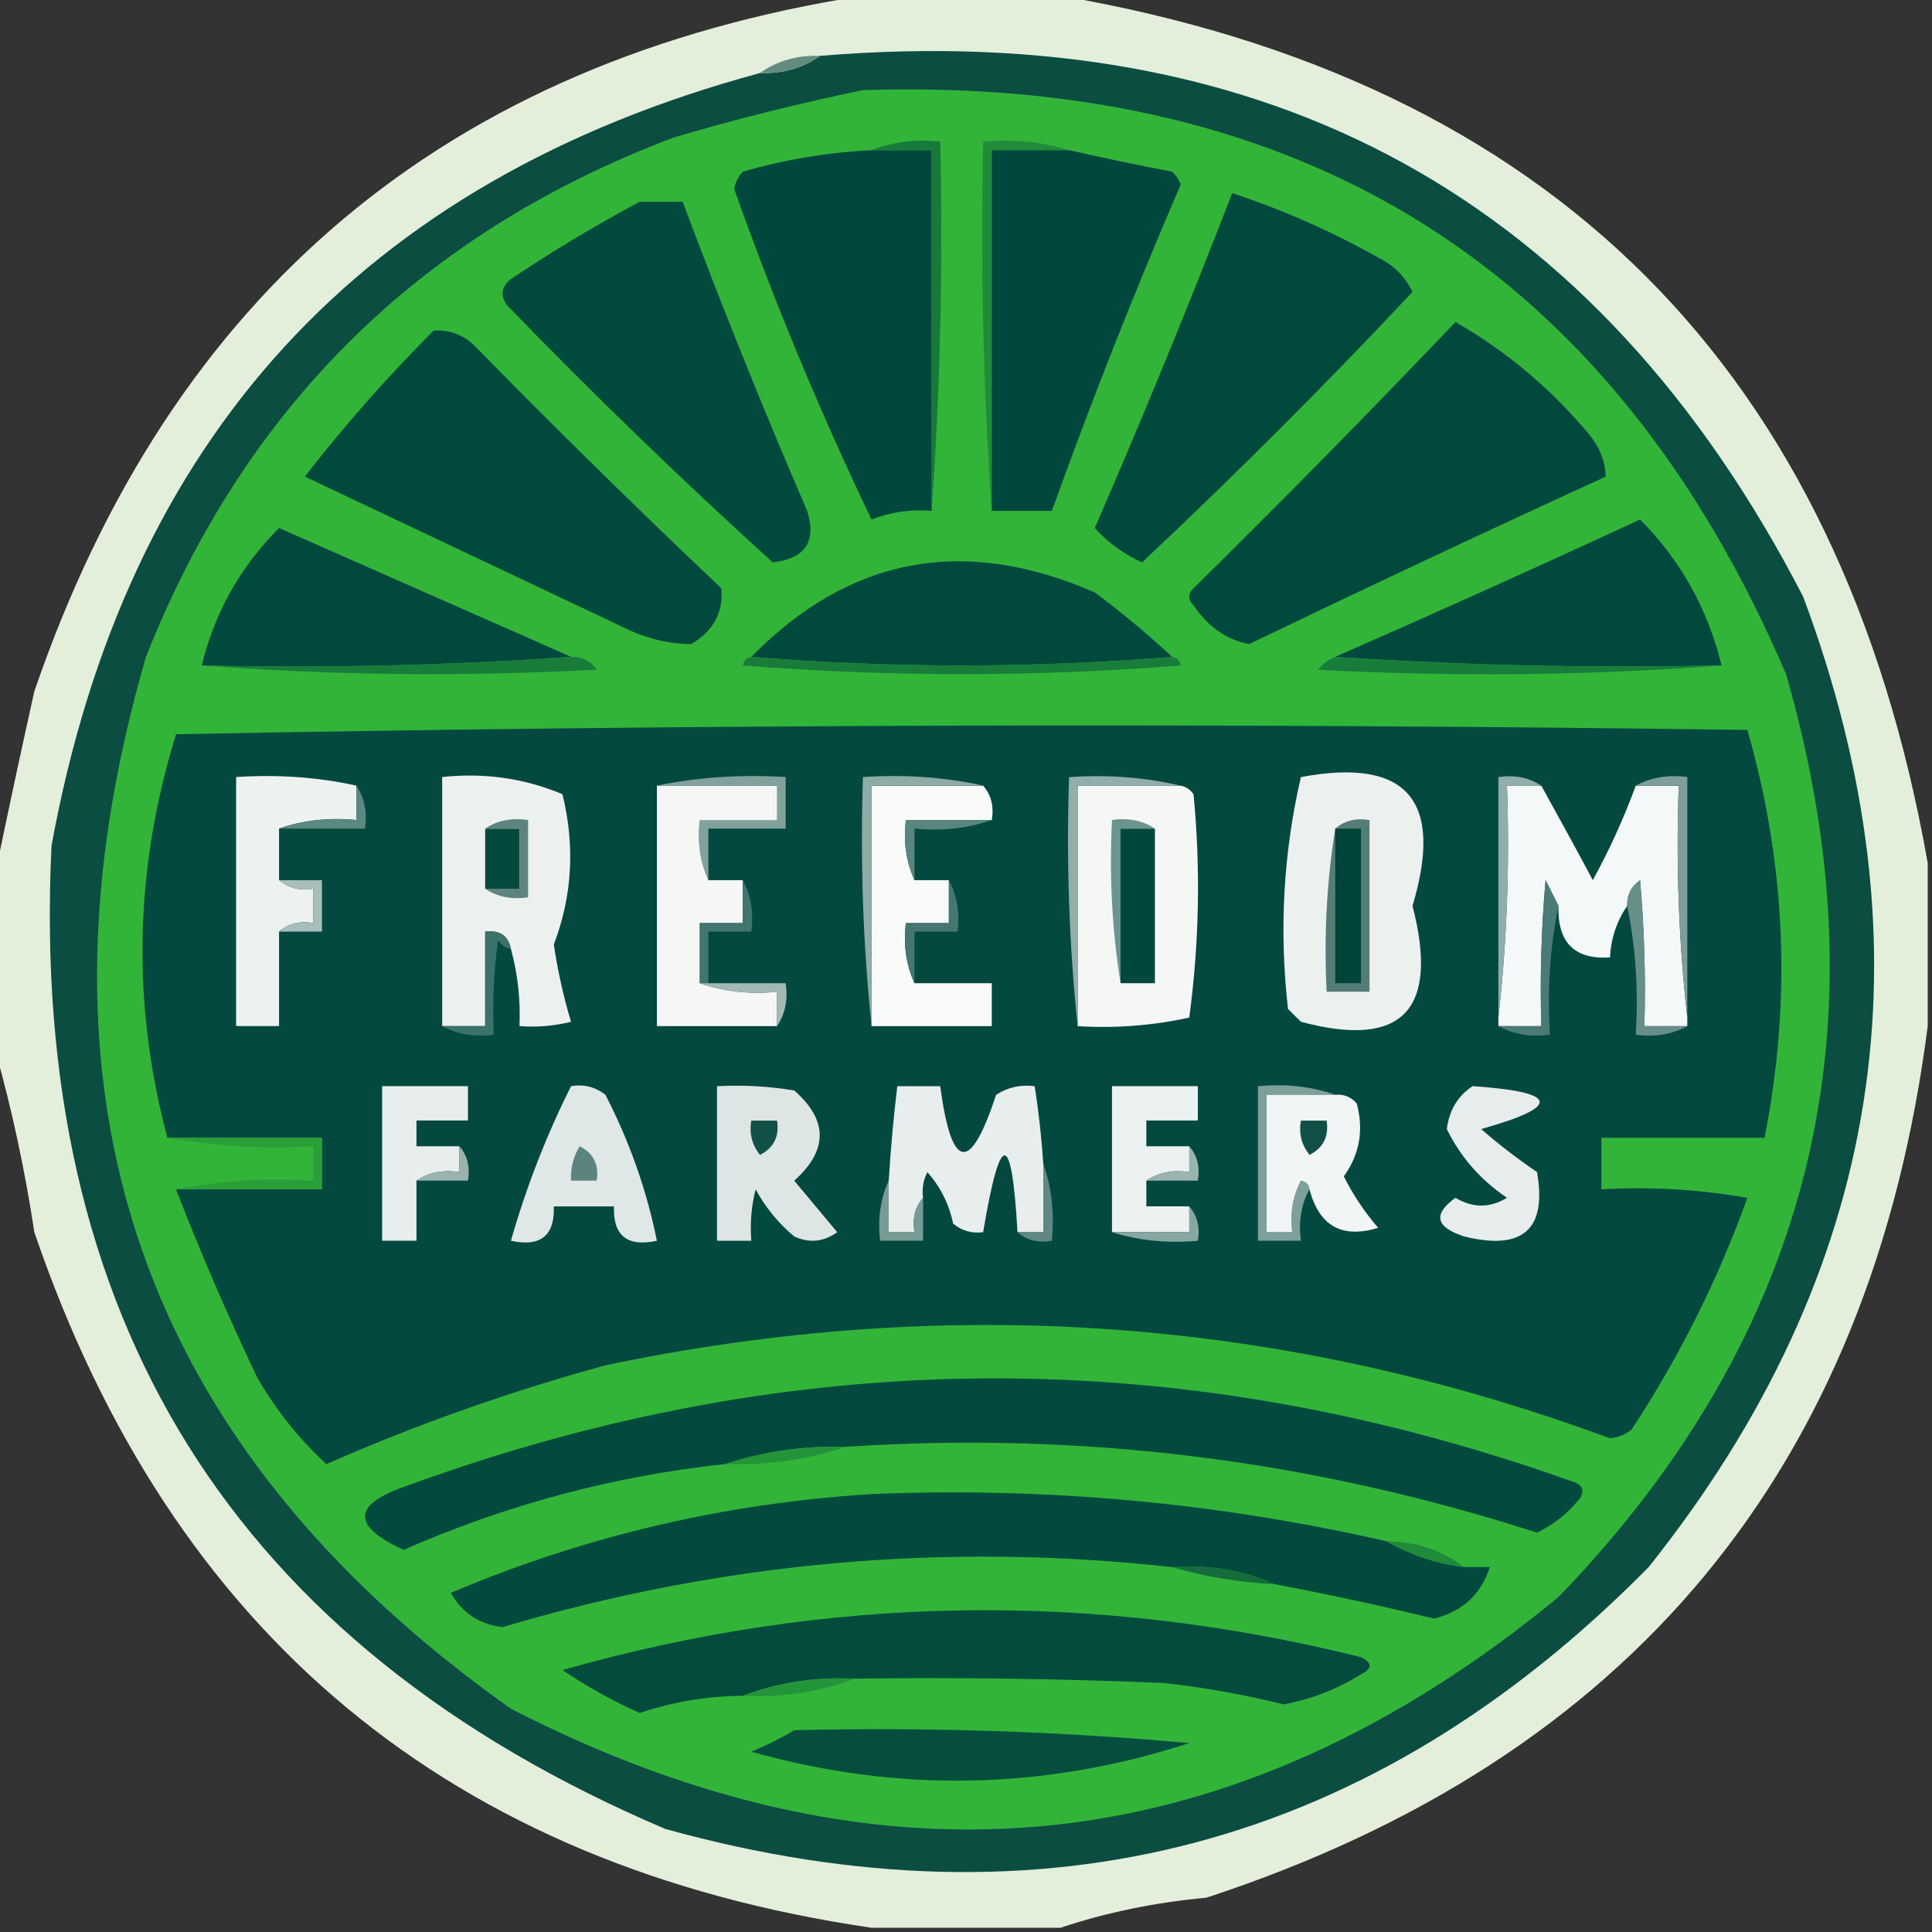
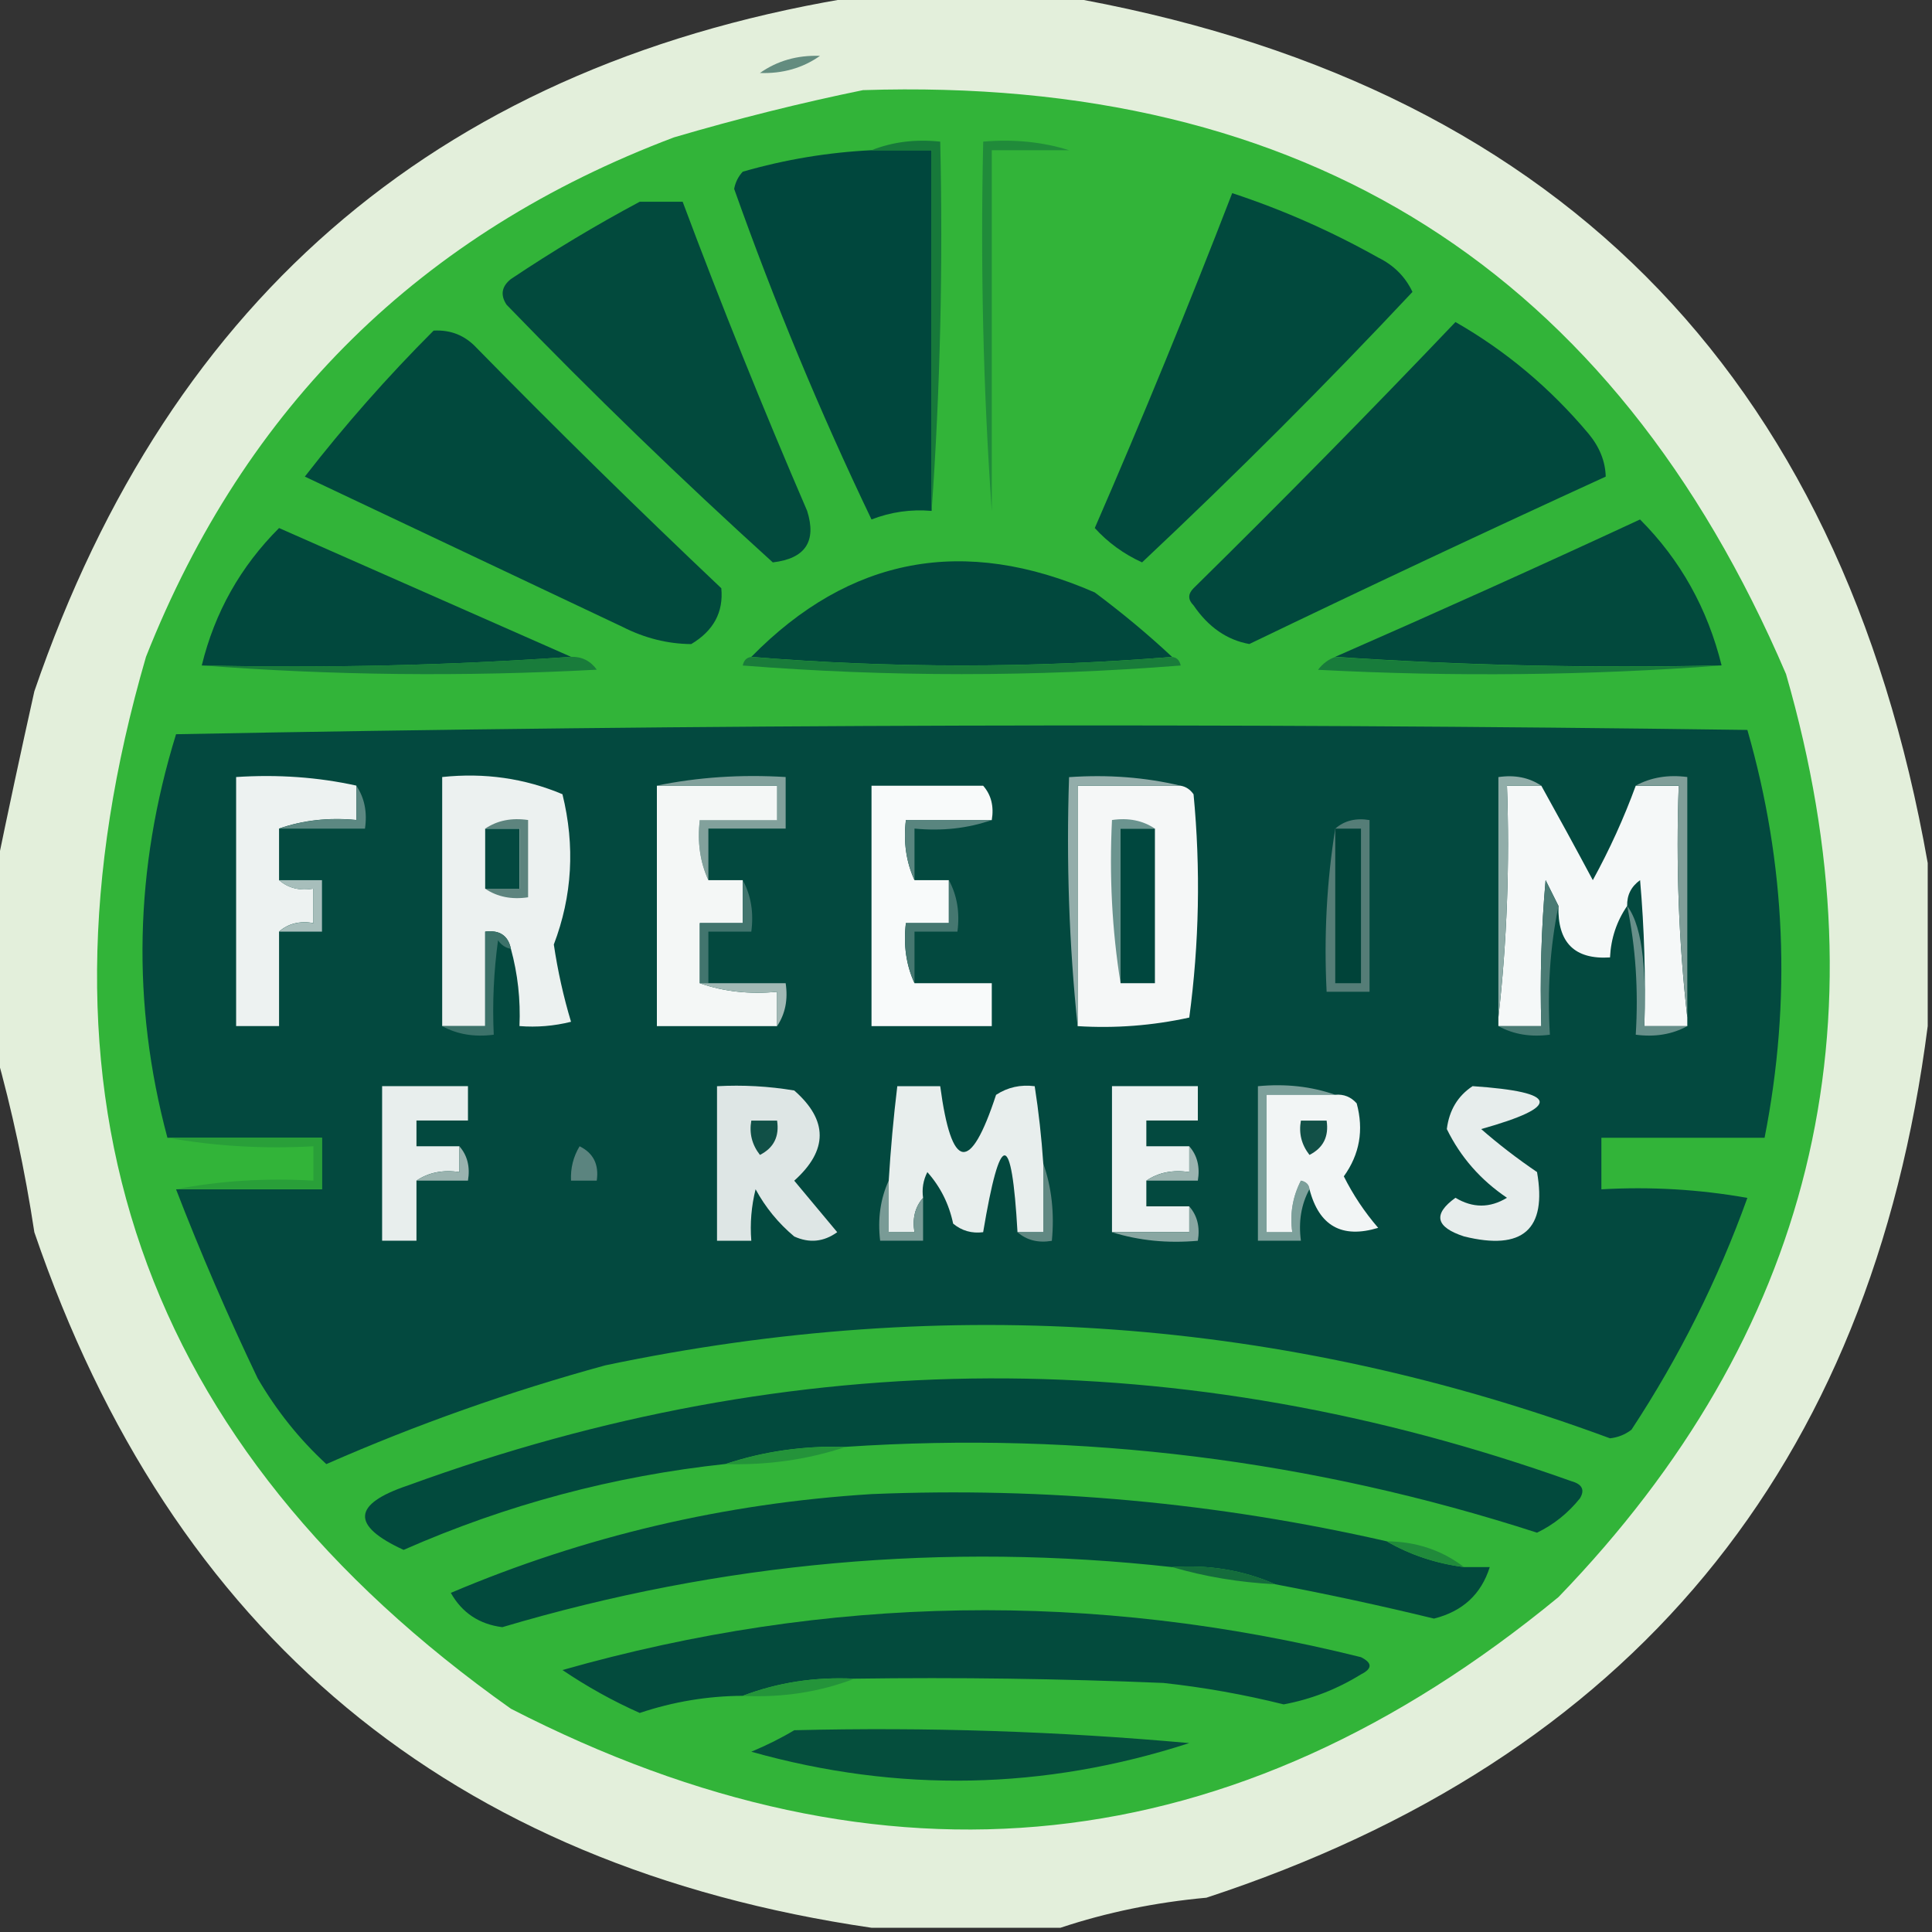
<svg xmlns="http://www.w3.org/2000/svg" width="32" height="32" viewBox="0 0 32 32" fill="none">
  <rect x="0" y="0" width="32" height="32" fill="#333333" stroke="none" />
  <g clip-path="url(#clip0_3292_45)">
    <path fill-rule="evenodd" clip-rule="evenodd" d="M14.293 -0.07C15.384 -0.07 16.474 -0.07 17.564 -0.07C25.7 1.333 30.488 6.122 31.929 14.294C31.929 15.195 31.929 16.096 31.929 16.996C30.99 24.313 27.008 29.125 19.982 31.432C19.139 31.509 18.333 31.674 17.564 31.93C16.522 31.93 15.479 31.93 14.436 31.93C7.467 30.91 2.844 27.07 0.569 20.41C0.413 19.383 0.2 18.387 -0.071 17.423C-0.071 16.427 -0.071 15.432 -0.071 14.436C0.13 13.458 0.343 12.462 0.569 11.45C2.831 4.849 7.406 1.009 14.293 -0.07Z" fill="#E3EFDB" />
-     <path fill-rule="evenodd" clip-rule="evenodd" d="M12.587 1.21C12.964 1.222 13.296 1.128 13.582 0.925C21.036 0.307 26.464 3.294 29.867 9.885C32.046 15.724 31.193 21.081 27.307 25.956C22.738 30.589 17.309 32.035 11.022 30.294C3.868 27.25 0.479 21.822 0.853 14.01C2.084 7.257 5.996 2.99 12.587 1.21Z" fill="#0C4D42" />
    <path fill-rule="evenodd" clip-rule="evenodd" d="M13.582 0.925C13.296 1.127 12.964 1.222 12.587 1.209C12.873 1.007 13.205 0.912 13.582 0.925Z" fill="#638C7F" />
    <path fill-rule="evenodd" clip-rule="evenodd" d="M14.293 1.493C21.624 1.255 26.72 4.479 29.582 11.164C31.268 17.007 30.012 22.104 25.813 26.453C20.445 30.87 14.661 31.486 8.462 28.302C2.321 23.953 0.306 18.146 2.418 10.879C4.062 6.722 6.978 3.854 11.164 2.275C12.215 1.966 13.258 1.705 14.293 1.493Z" fill="#32B439" />
    <path fill-rule="evenodd" clip-rule="evenodd" d="M14.435 2.488C14.767 2.488 15.099 2.488 15.431 2.488C15.431 4.479 15.431 6.471 15.431 8.462C15.087 8.432 14.755 8.48 14.435 8.604C13.58 6.82 12.822 4.995 12.16 3.128C12.181 3.018 12.228 2.924 12.302 2.844C13.001 2.642 13.712 2.524 14.435 2.488Z" fill="#00473D" />
    <path fill-rule="evenodd" clip-rule="evenodd" d="M17.707 2.488C17.28 2.488 16.853 2.488 16.427 2.488C16.427 4.48 16.427 6.471 16.427 8.462C16.285 6.448 16.238 4.41 16.285 2.346C16.788 2.302 17.262 2.349 17.707 2.488Z" fill="#208B3A" />
-     <path fill-rule="evenodd" clip-rule="evenodd" d="M17.707 2.488C18.271 2.615 18.84 2.734 19.413 2.844C19.478 2.903 19.526 2.974 19.556 3.057C18.787 4.841 18.076 6.643 17.422 8.462C17.09 8.462 16.759 8.462 16.427 8.462C16.427 6.471 16.427 4.479 16.427 2.488C16.853 2.488 17.28 2.488 17.707 2.488Z" fill="#00473D" />
    <path fill-rule="evenodd" clip-rule="evenodd" d="M14.435 2.488C14.784 2.35 15.163 2.302 15.573 2.346C15.62 4.409 15.573 6.448 15.431 8.461C15.431 6.47 15.431 4.479 15.431 2.488C15.099 2.488 14.767 2.488 14.435 2.488Z" fill="#17793A" />
    <path fill-rule="evenodd" clip-rule="evenodd" d="M20.409 3.199C21.239 3.472 22.045 3.827 22.827 4.266C23.087 4.394 23.276 4.583 23.395 4.835C21.968 6.357 20.475 7.85 18.916 9.315C18.612 9.176 18.351 8.986 18.133 8.746C18.926 6.922 19.685 5.073 20.409 3.199Z" fill="#01493D" />
    <path fill-rule="evenodd" clip-rule="evenodd" d="M10.595 3.342C10.833 3.342 11.07 3.342 11.307 3.342C11.95 5.061 12.638 6.767 13.369 8.462C13.528 8.967 13.339 9.252 12.8 9.315C11.289 7.946 9.819 6.524 8.391 5.048C8.284 4.887 8.308 4.745 8.462 4.622C9.159 4.156 9.87 3.729 10.595 3.342Z" fill="#024A3D" />
    <path fill-rule="evenodd" clip-rule="evenodd" d="M7.182 5.476C7.464 5.46 7.701 5.555 7.893 5.761C9.21 7.104 10.561 8.431 11.947 9.743C11.985 10.139 11.819 10.447 11.449 10.668C11.059 10.665 10.679 10.57 10.311 10.383C8.553 9.551 6.799 8.722 5.049 7.894C5.71 7.043 6.421 6.237 7.182 5.476Z" fill="#01493D" />
    <path fill-rule="evenodd" clip-rule="evenodd" d="M24.107 5.334C24.94 5.81 25.675 6.426 26.311 7.183C26.494 7.404 26.589 7.641 26.596 7.894C24.622 8.798 22.654 9.722 20.693 10.667C20.324 10.601 20.015 10.388 19.769 10.027C19.674 9.932 19.674 9.838 19.769 9.743C21.244 8.292 22.689 6.822 24.107 5.334Z" fill="#01483D" />
    <path fill-rule="evenodd" clip-rule="evenodd" d="M9.458 10.879C7.444 11.021 5.406 11.069 3.342 11.022C3.556 10.144 3.983 9.385 4.622 8.746C6.238 9.459 7.85 10.17 9.458 10.879Z" fill="#01483D" />
    <path fill-rule="evenodd" clip-rule="evenodd" d="M28.515 11.021C26.357 11.068 24.224 11.021 22.116 10.879C23.813 10.136 25.496 9.378 27.164 8.604C27.832 9.273 28.282 10.079 28.515 11.021Z" fill="#02493D" />
    <path fill-rule="evenodd" clip-rule="evenodd" d="M19.413 10.88C17.09 11.069 14.767 11.069 12.444 10.88C14.071 9.222 15.967 8.866 18.133 9.813C18.59 10.154 19.017 10.509 19.413 10.88Z" fill="#01483D" />
    <path fill-rule="evenodd" clip-rule="evenodd" d="M9.458 10.879C9.636 10.874 9.779 10.945 9.885 11.092C7.679 11.21 5.499 11.187 3.342 11.021C5.406 11.068 7.444 11.021 9.458 10.879Z" fill="#197C3B" />
    <path fill-rule="evenodd" clip-rule="evenodd" d="M12.444 10.881C14.767 11.07 17.09 11.07 19.413 10.881C19.491 10.889 19.538 10.937 19.556 11.023C17.138 11.213 14.72 11.213 12.302 11.023C12.32 10.937 12.367 10.889 12.444 10.881Z" fill="#197C3A" />
    <path fill-rule="evenodd" clip-rule="evenodd" d="M22.116 10.881C24.224 11.023 26.357 11.07 28.515 11.023C26.312 11.188 24.084 11.212 21.831 11.094C21.908 10.992 22.003 10.921 22.116 10.881Z" fill="#187C3B" />
    <path fill-rule="evenodd" clip-rule="evenodd" d="M2.916 19.699C3.722 19.699 4.527 19.699 5.333 19.699C5.333 19.414 5.333 19.13 5.333 18.845C4.48 18.845 3.627 18.845 2.773 18.845C2.178 16.622 2.226 14.394 2.916 12.161C11.591 11.995 20.266 11.971 28.942 12.09C29.581 14.313 29.676 16.565 29.227 18.845C28.326 18.845 27.425 18.845 26.524 18.845C26.524 19.13 26.524 19.414 26.524 19.699C27.336 19.652 28.142 19.699 28.942 19.841C28.453 21.199 27.813 22.479 27.022 23.681C26.919 23.76 26.801 23.808 26.667 23.823C21.261 21.825 15.714 21.422 10.027 22.614C8.447 23.046 6.906 23.591 5.405 24.25C4.961 23.841 4.581 23.367 4.267 22.828C3.773 21.794 3.322 20.751 2.916 19.699Z" fill="#03493F" />
    <path fill-rule="evenodd" clip-rule="evenodd" d="M10.88 13.012C11.563 12.872 12.274 12.825 13.013 12.87C13.013 13.155 13.013 13.439 13.013 13.724C12.586 13.724 12.16 13.724 11.733 13.724C11.733 14.008 11.733 14.293 11.733 14.577C11.595 14.277 11.548 13.945 11.591 13.581C12.018 13.581 12.444 13.581 12.871 13.581C12.871 13.392 12.871 13.202 12.871 13.012C12.207 13.012 11.544 13.012 10.88 13.012Z" fill="#82A19C" />
    <path fill-rule="evenodd" clip-rule="evenodd" d="M5.902 13.012C5.902 13.202 5.902 13.392 5.902 13.581C5.445 13.537 5.019 13.585 4.622 13.723C4.622 14.008 4.622 14.292 4.622 14.577C4.774 14.71 4.964 14.757 5.191 14.719C5.191 14.909 5.191 15.098 5.191 15.288C4.964 15.25 4.774 15.297 4.622 15.43C4.622 15.952 4.622 16.473 4.622 16.995C4.385 16.995 4.148 16.995 3.911 16.995C3.911 15.62 3.911 14.245 3.911 12.87C4.603 12.825 5.267 12.872 5.902 13.012Z" fill="#EDF2F1" />
    <path fill-rule="evenodd" clip-rule="evenodd" d="M8.462 15.715C8.417 15.495 8.274 15.4 8.036 15.43C8.036 15.952 8.036 16.473 8.036 16.995C7.799 16.995 7.561 16.995 7.324 16.995C7.324 15.62 7.324 14.245 7.324 12.87C8.023 12.796 8.687 12.89 9.316 13.155C9.527 14.011 9.479 14.841 9.173 15.644C9.238 16.082 9.333 16.509 9.458 16.924C9.177 16.994 8.893 17.018 8.604 16.995C8.623 16.558 8.576 16.132 8.462 15.715Z" fill="#ECF1F0" />
    <path fill-rule="evenodd" clip-rule="evenodd" d="M10.88 13.014C11.544 13.014 12.207 13.014 12.871 13.014C12.871 13.203 12.871 13.393 12.871 13.583C12.444 13.583 12.018 13.583 11.591 13.583C11.548 13.947 11.595 14.278 11.733 14.578C11.923 14.578 12.113 14.578 12.302 14.578C12.302 14.815 12.302 15.052 12.302 15.289C12.065 15.289 11.828 15.289 11.591 15.289C11.591 15.621 11.591 15.953 11.591 16.285C11.987 16.424 12.414 16.471 12.871 16.427C12.871 16.617 12.871 16.806 12.871 16.996C12.207 16.996 11.544 16.996 10.88 16.996C10.88 15.668 10.88 14.341 10.88 13.014Z" fill="#F4F7F6" />
    <path fill-rule="evenodd" clip-rule="evenodd" d="M16.284 13.014C16.417 13.165 16.465 13.355 16.427 13.583C15.953 13.583 15.479 13.583 15.004 13.583C14.961 13.947 15.009 14.278 15.147 14.578C15.336 14.578 15.526 14.578 15.716 14.578C15.716 14.815 15.716 15.052 15.716 15.289C15.479 15.289 15.242 15.289 15.004 15.289C14.961 15.653 15.009 15.985 15.147 16.285C15.573 16.285 16 16.285 16.427 16.285C16.427 16.522 16.427 16.759 16.427 16.996C15.763 16.996 15.099 16.996 14.435 16.996C14.435 15.668 14.435 14.341 14.435 13.014C15.052 13.014 15.668 13.014 16.284 13.014Z" fill="#F8FAFA" />
    <path fill-rule="evenodd" clip-rule="evenodd" d="M19.555 13.014C19.643 13.029 19.714 13.077 19.769 13.156C19.887 14.391 19.863 15.624 19.698 16.854C19.091 16.987 18.475 17.035 17.849 16.996C17.849 15.668 17.849 14.341 17.849 13.014C18.418 13.014 18.987 13.014 19.555 13.014Z" fill="#F5F7F7" />
-     <path fill-rule="evenodd" clip-rule="evenodd" d="M21.547 12.871C23.303 12.542 23.919 13.254 23.396 15.004C23.842 16.733 23.226 17.373 21.547 16.924C21.476 16.853 21.404 16.782 21.333 16.711C21.185 15.404 21.256 14.124 21.547 12.871Z" fill="#ECF1F0" />
    <path fill-rule="evenodd" clip-rule="evenodd" d="M25.529 13.014C25.811 13.521 26.096 14.043 26.382 14.578C26.66 14.071 26.897 13.55 27.093 13.014C27.331 13.014 27.567 13.014 27.805 13.014C27.758 14.32 27.805 15.6 27.947 16.854C27.947 16.901 27.947 16.948 27.947 16.996C27.71 16.996 27.473 16.996 27.236 16.996C27.259 16.189 27.235 15.383 27.165 14.578C27.017 14.684 26.946 14.826 26.951 15.005C26.776 15.26 26.682 15.545 26.667 15.858C26.079 15.896 25.795 15.611 25.813 15.005C25.744 14.866 25.673 14.724 25.6 14.578C25.529 15.383 25.505 16.189 25.529 16.996C25.292 16.996 25.055 16.996 24.818 16.996C24.818 16.948 24.818 16.901 24.818 16.854C24.959 15.6 25.007 14.32 24.96 13.014C25.15 13.014 25.339 13.014 25.529 13.014Z" fill="#F5F8F8" />
    <path fill-rule="evenodd" clip-rule="evenodd" d="M19.556 13.014C18.987 13.014 18.418 13.014 17.849 13.014C17.849 14.342 17.849 15.669 17.849 16.997C17.708 15.647 17.66 14.273 17.707 12.872C18.351 12.827 18.968 12.874 19.556 13.014Z" fill="#93ADAA" />
-     <path fill-rule="evenodd" clip-rule="evenodd" d="M16.285 13.012C15.668 13.012 15.052 13.012 14.436 13.012C14.436 14.34 14.436 15.667 14.436 16.995C14.294 15.646 14.247 14.271 14.293 12.87C14.985 12.825 15.649 12.872 16.285 13.012Z" fill="#8EABA6" />
    <path fill-rule="evenodd" clip-rule="evenodd" d="M25.529 13.014C25.339 13.014 25.15 13.014 24.96 13.014C25.007 14.319 24.959 15.6 24.818 16.854C24.818 15.526 24.818 14.199 24.818 12.871C25.09 12.831 25.327 12.878 25.529 13.014Z" fill="#91ADA9" />
    <path fill-rule="evenodd" clip-rule="evenodd" d="M27.093 13.012C27.344 12.876 27.629 12.828 27.947 12.87C27.947 14.198 27.947 15.525 27.947 16.852C27.805 15.598 27.758 14.318 27.804 13.012C27.567 13.012 27.33 13.012 27.093 13.012Z" fill="#809E99" />
    <path fill-rule="evenodd" clip-rule="evenodd" d="M5.902 13.014C6.038 13.215 6.085 13.453 6.045 13.725C5.57 13.725 5.096 13.725 4.622 13.725C5.019 13.586 5.445 13.539 5.902 13.583C5.902 13.393 5.902 13.203 5.902 13.014Z" fill="#5C8882" />
    <path fill-rule="evenodd" clip-rule="evenodd" d="M16.427 13.582C16.03 13.721 15.604 13.768 15.147 13.724C15.147 14.009 15.147 14.293 15.147 14.578C15.009 14.278 14.962 13.946 15.005 13.582C15.479 13.582 15.953 13.582 16.427 13.582Z" fill="#59857F" />
    <path fill-rule="evenodd" clip-rule="evenodd" d="M22.116 13.725C22.267 13.592 22.457 13.545 22.684 13.583C22.684 14.531 22.684 15.479 22.684 16.427C22.447 16.427 22.21 16.427 21.973 16.427C21.927 15.5 21.975 14.599 22.116 13.725Z" fill="#557D77" />
    <path fill-rule="evenodd" clip-rule="evenodd" d="M22.116 13.725C22.258 13.725 22.4 13.725 22.542 13.725C22.542 14.578 22.542 15.431 22.542 16.285C22.4 16.285 22.258 16.285 22.116 16.285C22.116 15.431 22.116 14.578 22.116 13.725Z" fill="#004339" />
    <path fill-rule="evenodd" clip-rule="evenodd" d="M8.036 13.725C8.225 13.725 8.415 13.725 8.605 13.725C8.605 14.056 8.605 14.388 8.605 14.72C8.415 14.72 8.225 14.72 8.036 14.72C8.036 14.388 8.036 14.056 8.036 13.725Z" fill="#034940" />
    <path fill-rule="evenodd" clip-rule="evenodd" d="M8.036 13.725C8.237 13.589 8.474 13.542 8.747 13.582C8.747 14.009 8.747 14.436 8.747 14.862C8.474 14.903 8.237 14.855 8.036 14.72C8.225 14.72 8.415 14.72 8.605 14.72C8.605 14.388 8.605 14.056 8.605 13.725C8.415 13.725 8.225 13.725 8.036 13.725Z" fill="#5D847E" />
    <path fill-rule="evenodd" clip-rule="evenodd" d="M19.129 13.725C18.939 13.725 18.75 13.725 18.56 13.725C18.56 14.578 18.56 15.431 18.56 16.285C18.419 15.411 18.372 14.51 18.418 13.582C18.69 13.542 18.927 13.589 19.129 13.725Z" fill="#6B948F" />
    <path fill-rule="evenodd" clip-rule="evenodd" d="M19.129 13.725C19.129 14.578 19.129 15.431 19.129 16.285C18.939 16.285 18.75 16.285 18.56 16.285C18.56 15.431 18.56 14.578 18.56 13.725C18.75 13.725 18.939 13.725 19.129 13.725Z" fill="#00473E" />
    <path fill-rule="evenodd" clip-rule="evenodd" d="M4.622 14.578C4.859 14.578 5.096 14.578 5.333 14.578C5.333 14.863 5.333 15.147 5.333 15.431C5.096 15.431 4.859 15.431 4.622 15.431C4.774 15.299 4.964 15.251 5.191 15.289C5.191 15.1 5.191 14.91 5.191 14.72C4.964 14.758 4.774 14.711 4.622 14.578Z" fill="#A7BEBB" />
    <path fill-rule="evenodd" clip-rule="evenodd" d="M25.813 15.005C25.673 15.688 25.626 16.399 25.671 17.138C25.353 17.18 25.069 17.133 24.818 16.996C25.055 16.996 25.292 16.996 25.529 16.996C25.505 16.189 25.529 15.383 25.6 14.578C25.673 14.724 25.744 14.866 25.813 15.005Z" fill="#4A7B74" />
-     <path fill-rule="evenodd" clip-rule="evenodd" d="M27.947 16.996C27.696 17.133 27.411 17.18 27.093 17.138C27.139 16.399 27.092 15.688 26.951 15.005C26.946 14.826 27.017 14.684 27.165 14.578C27.235 15.383 27.259 16.189 27.236 16.996C27.473 16.996 27.71 16.996 27.947 16.996Z" fill="#678F8A" />
+     <path fill-rule="evenodd" clip-rule="evenodd" d="M27.947 16.996C27.696 17.133 27.411 17.18 27.093 17.138C27.139 16.399 27.092 15.688 26.951 15.005C27.235 15.383 27.259 16.189 27.236 16.996C27.473 16.996 27.71 16.996 27.947 16.996Z" fill="#678F8A" />
    <path fill-rule="evenodd" clip-rule="evenodd" d="M12.302 14.578C12.439 14.829 12.486 15.114 12.444 15.431C12.207 15.431 11.97 15.431 11.733 15.431C11.733 15.716 11.733 16 11.733 16.285C11.686 16.285 11.639 16.285 11.591 16.285C11.591 15.953 11.591 15.621 11.591 15.289C11.828 15.289 12.065 15.289 12.302 15.289C12.302 15.052 12.302 14.815 12.302 14.578Z" fill="#42756E" />
    <path fill-rule="evenodd" clip-rule="evenodd" d="M15.716 14.578C15.852 14.829 15.9 15.114 15.858 15.431C15.621 15.431 15.384 15.431 15.147 15.431C15.147 15.716 15.147 16 15.147 16.285C15.009 15.985 14.962 15.653 15.005 15.289C15.242 15.289 15.479 15.289 15.716 15.289C15.716 15.052 15.716 14.815 15.716 14.578Z" fill="#457770" />
    <path fill-rule="evenodd" clip-rule="evenodd" d="M8.462 15.716C8.374 15.7 8.303 15.653 8.249 15.574C8.178 16.093 8.154 16.614 8.178 17.138C7.86 17.18 7.575 17.133 7.324 16.996C7.561 16.996 7.799 16.996 8.036 16.996C8.036 16.474 8.036 15.953 8.036 15.431C8.274 15.401 8.417 15.496 8.462 15.716Z" fill="#3C726A" />
    <path fill-rule="evenodd" clip-rule="evenodd" d="M11.591 16.285C11.639 16.285 11.686 16.285 11.733 16.285C12.16 16.285 12.587 16.285 13.013 16.285C13.054 16.558 13.006 16.794 12.871 16.996C12.871 16.807 12.871 16.617 12.871 16.427C12.414 16.471 11.987 16.424 11.591 16.285Z" fill="#A2B9B5" />
    <path fill-rule="evenodd" clip-rule="evenodd" d="M7.609 18.986C7.609 19.128 7.609 19.27 7.609 19.413C7.337 19.372 7.1 19.419 6.898 19.555C6.898 19.887 6.898 20.218 6.898 20.55C6.708 20.55 6.518 20.55 6.329 20.55C6.329 19.697 6.329 18.844 6.329 17.99C6.803 17.99 7.277 17.99 7.751 17.99C7.751 18.18 7.751 18.369 7.751 18.559C7.467 18.559 7.182 18.559 6.898 18.559C6.898 18.701 6.898 18.844 6.898 18.986C7.135 18.986 7.372 18.986 7.609 18.986Z" fill="#E8EEED" />
-     <path fill-rule="evenodd" clip-rule="evenodd" d="M9.458 17.991C9.668 17.954 9.858 18.001 10.027 18.133C10.426 18.904 10.71 19.709 10.88 20.551C10.389 20.657 10.152 20.467 10.169 19.982C9.837 19.982 9.505 19.982 9.173 19.982C9.19 20.467 8.953 20.657 8.462 20.551C8.715 19.667 9.046 18.813 9.458 17.991Z" fill="#DFE8E6" />
    <path fill-rule="evenodd" clip-rule="evenodd" d="M11.876 17.991C12.305 17.968 12.731 17.991 13.155 18.062C13.717 18.554 13.717 19.052 13.155 19.556C13.393 19.84 13.63 20.125 13.867 20.409C13.643 20.57 13.406 20.594 13.155 20.48C12.891 20.259 12.678 19.998 12.515 19.698C12.445 19.978 12.421 20.263 12.444 20.551C12.255 20.551 12.065 20.551 11.876 20.551C11.876 19.698 11.876 18.845 11.876 17.991Z" fill="#DEE6E5" />
    <path fill-rule="evenodd" clip-rule="evenodd" d="M17.28 19.271C17.28 19.651 17.28 20.03 17.28 20.409C17.138 20.409 16.995 20.409 16.853 20.409C16.757 18.713 16.568 18.713 16.284 20.409C16.096 20.433 15.93 20.386 15.787 20.267C15.719 19.943 15.577 19.658 15.36 19.414C15.291 19.548 15.268 19.691 15.289 19.84C15.156 19.992 15.108 20.182 15.147 20.409C15.004 20.409 14.862 20.409 14.72 20.409C14.72 20.125 14.72 19.84 14.72 19.556C14.752 19.032 14.799 18.511 14.862 17.991C15.099 17.991 15.336 17.991 15.573 17.991C15.761 19.395 16.069 19.442 16.498 18.134C16.691 18.008 16.904 17.961 17.138 17.991C17.204 18.415 17.251 18.842 17.28 19.271Z" fill="#E8EEED" />
    <path fill-rule="evenodd" clip-rule="evenodd" d="M19.698 18.986C19.698 19.128 19.698 19.27 19.698 19.413C19.425 19.372 19.188 19.419 18.987 19.555C18.987 19.697 18.987 19.839 18.987 19.981C19.224 19.981 19.461 19.981 19.698 19.981C19.698 20.124 19.698 20.266 19.698 20.408C19.271 20.408 18.844 20.408 18.418 20.408C18.418 19.602 18.418 18.796 18.418 17.99C18.892 17.99 19.366 17.99 19.84 17.99C19.84 18.18 19.84 18.369 19.84 18.559C19.555 18.559 19.271 18.559 18.987 18.559C18.987 18.701 18.987 18.844 18.987 18.986C19.224 18.986 19.461 18.986 19.698 18.986Z" fill="#ECF1F1" />
    <path fill-rule="evenodd" clip-rule="evenodd" d="M22.115 18.133C21.736 18.133 21.357 18.133 20.978 18.133C20.978 18.891 20.978 19.65 20.978 20.408C21.12 20.408 21.262 20.408 21.404 20.408C21.362 20.109 21.409 19.825 21.547 19.555C21.633 19.573 21.68 19.62 21.689 19.697C21.552 19.948 21.505 20.233 21.547 20.55C21.309 20.55 21.073 20.55 20.835 20.55C20.835 19.697 20.835 18.844 20.835 17.991C21.292 17.947 21.719 17.994 22.115 18.133Z" fill="#7DA09B" />
    <path fill-rule="evenodd" clip-rule="evenodd" d="M22.116 18.133C22.257 18.12 22.376 18.168 22.471 18.275C22.591 18.717 22.52 19.12 22.258 19.484C22.411 19.79 22.601 20.075 22.827 20.337C22.226 20.519 21.847 20.306 21.689 19.697C21.68 19.62 21.633 19.573 21.547 19.555C21.409 19.825 21.362 20.109 21.404 20.408C21.262 20.408 21.12 20.408 20.978 20.408C20.978 19.65 20.978 18.891 20.978 18.133C21.357 18.133 21.736 18.133 22.116 18.133Z" fill="#F2F5F5" />
    <path fill-rule="evenodd" clip-rule="evenodd" d="M24.391 17.99C25.823 18.088 25.87 18.325 24.533 18.701C24.823 18.954 25.131 19.191 25.458 19.413C25.625 20.364 25.222 20.72 24.249 20.479C23.777 20.325 23.73 20.111 24.107 19.839C24.393 20.011 24.678 20.011 24.96 19.839C24.523 19.544 24.191 19.165 23.964 18.701C24.003 18.39 24.145 18.152 24.391 17.99Z" fill="#E7EDEC" />
    <path fill-rule="evenodd" clip-rule="evenodd" d="M12.444 18.561C12.587 18.561 12.729 18.561 12.871 18.561C12.911 18.823 12.816 19.013 12.587 19.129C12.455 18.96 12.407 18.771 12.444 18.561Z" fill="#115047" />
    <path fill-rule="evenodd" clip-rule="evenodd" d="M21.547 18.561C21.689 18.561 21.831 18.561 21.973 18.561C22.013 18.823 21.918 19.013 21.689 19.129C21.557 18.96 21.509 18.771 21.547 18.561Z" fill="#125047" />
    <path fill-rule="evenodd" clip-rule="evenodd" d="M7.609 18.986C7.742 19.138 7.789 19.328 7.751 19.555C7.467 19.555 7.182 19.555 6.898 19.555C7.099 19.42 7.337 19.373 7.609 19.413C7.609 19.271 7.609 19.129 7.609 18.986Z" fill="#9AB3AF" />
    <path fill-rule="evenodd" clip-rule="evenodd" d="M9.6 18.986C9.828 19.098 9.923 19.288 9.884 19.555C9.742 19.555 9.6 19.555 9.458 19.555C9.448 19.348 9.496 19.158 9.6 18.986Z" fill="#5B847F" />
    <path fill-rule="evenodd" clip-rule="evenodd" d="M19.698 18.986C19.831 19.138 19.878 19.328 19.84 19.555C19.555 19.555 19.271 19.555 18.987 19.555C19.188 19.42 19.425 19.373 19.698 19.413C19.698 19.271 19.698 19.129 19.698 18.986Z" fill="#9BB4B0" />
    <path fill-rule="evenodd" clip-rule="evenodd" d="M2.773 18.844C3.627 18.844 4.48 18.844 5.333 18.844C5.333 19.128 5.333 19.413 5.333 19.697C4.528 19.697 3.722 19.697 2.916 19.697C3.647 19.557 4.405 19.509 5.191 19.555C5.191 19.365 5.191 19.176 5.191 18.986C4.358 19.032 3.552 18.984 2.773 18.844Z" fill="#299F39" />
    <path fill-rule="evenodd" clip-rule="evenodd" d="M17.28 19.271C17.419 19.668 17.466 20.095 17.422 20.552C17.195 20.59 17.005 20.542 16.853 20.409C16.995 20.409 17.138 20.409 17.28 20.409C17.28 20.03 17.28 19.651 17.28 19.271Z" fill="#608882" />
    <path fill-rule="evenodd" clip-rule="evenodd" d="M14.72 19.555C14.72 19.839 14.72 20.124 14.72 20.408C14.862 20.408 15.005 20.408 15.147 20.408C15.109 20.181 15.156 19.991 15.289 19.839C15.289 20.076 15.289 20.313 15.289 20.55C15.052 20.55 14.815 20.55 14.578 20.55C14.535 20.186 14.582 19.854 14.72 19.555Z" fill="#799B96" />
    <path fill-rule="evenodd" clip-rule="evenodd" d="M19.698 19.982C19.831 20.134 19.878 20.324 19.84 20.551C19.336 20.596 18.862 20.548 18.418 20.409C18.844 20.409 19.271 20.409 19.698 20.409C19.698 20.267 19.698 20.125 19.698 19.982Z" fill="#89A7A2" />
    <path fill-rule="evenodd" clip-rule="evenodd" d="M14.009 23.964C13.31 23.944 12.646 24.039 12.018 24.248C10.166 24.447 8.389 24.921 6.685 25.671C5.81 25.269 5.834 24.913 6.756 24.604C13.168 22.263 19.592 22.239 26.027 24.533C26.206 24.583 26.253 24.677 26.169 24.817C25.971 25.063 25.734 25.253 25.458 25.386C21.725 24.179 17.909 23.705 14.009 23.964Z" fill="#024A3D" />
    <path fill-rule="evenodd" clip-rule="evenodd" d="M14.009 23.965C13.38 24.175 12.717 24.27 12.018 24.25C12.646 24.041 13.31 23.946 14.009 23.965Z" fill="#24933A" />
    <path fill-rule="evenodd" clip-rule="evenodd" d="M22.969 25.529C23.355 25.753 23.782 25.895 24.249 25.956C24.391 25.956 24.533 25.956 24.675 25.956C24.534 26.405 24.226 26.69 23.751 26.809C22.877 26.596 22 26.407 21.12 26.24C20.592 26.008 20.023 25.913 19.413 25.956C15.648 25.54 11.95 25.872 8.32 26.951C7.938 26.903 7.653 26.713 7.467 26.383C9.68 25.444 12.003 24.898 14.435 24.747C17.315 24.627 20.16 24.888 22.969 25.529Z" fill="#024A3D" />
    <path fill-rule="evenodd" clip-rule="evenodd" d="M22.969 25.529C23.455 25.533 23.881 25.675 24.249 25.956C23.782 25.895 23.355 25.753 22.969 25.529Z" fill="#208A3B" />
    <path fill-rule="evenodd" clip-rule="evenodd" d="M19.413 25.955C20.023 25.912 20.592 26.007 21.12 26.24C20.522 26.209 19.953 26.114 19.413 25.955Z" fill="#146C3C" />
    <path fill-rule="evenodd" clip-rule="evenodd" d="M14.151 27.804C13.497 27.772 12.881 27.867 12.302 28.088C11.719 28.091 11.15 28.186 10.596 28.372C10.151 28.174 9.725 27.937 9.316 27.661C13.701 26.415 18.109 26.344 22.542 27.448C22.732 27.543 22.732 27.638 22.542 27.733C22.144 27.979 21.718 28.145 21.262 28.23C20.607 28.067 19.943 27.948 19.271 27.875C17.565 27.804 15.859 27.78 14.151 27.804Z" fill="#034B3D" />
    <path fill-rule="evenodd" clip-rule="evenodd" d="M14.151 27.805C13.573 28.026 12.957 28.12 12.302 28.089C12.881 27.868 13.497 27.773 14.151 27.805Z" fill="#24943A" />
    <path fill-rule="evenodd" clip-rule="evenodd" d="M13.155 28.658C15.342 28.604 17.523 28.675 19.698 28.871C17.294 29.65 14.876 29.698 12.444 29.014C12.702 28.906 12.939 28.788 13.155 28.658Z" fill="#054E3D" />
  </g>
  <defs>
    <clipPath id="clip0_3292_45">
      <rect width="32" height="32" fill="white" />
    </clipPath>
  </defs>
</svg>